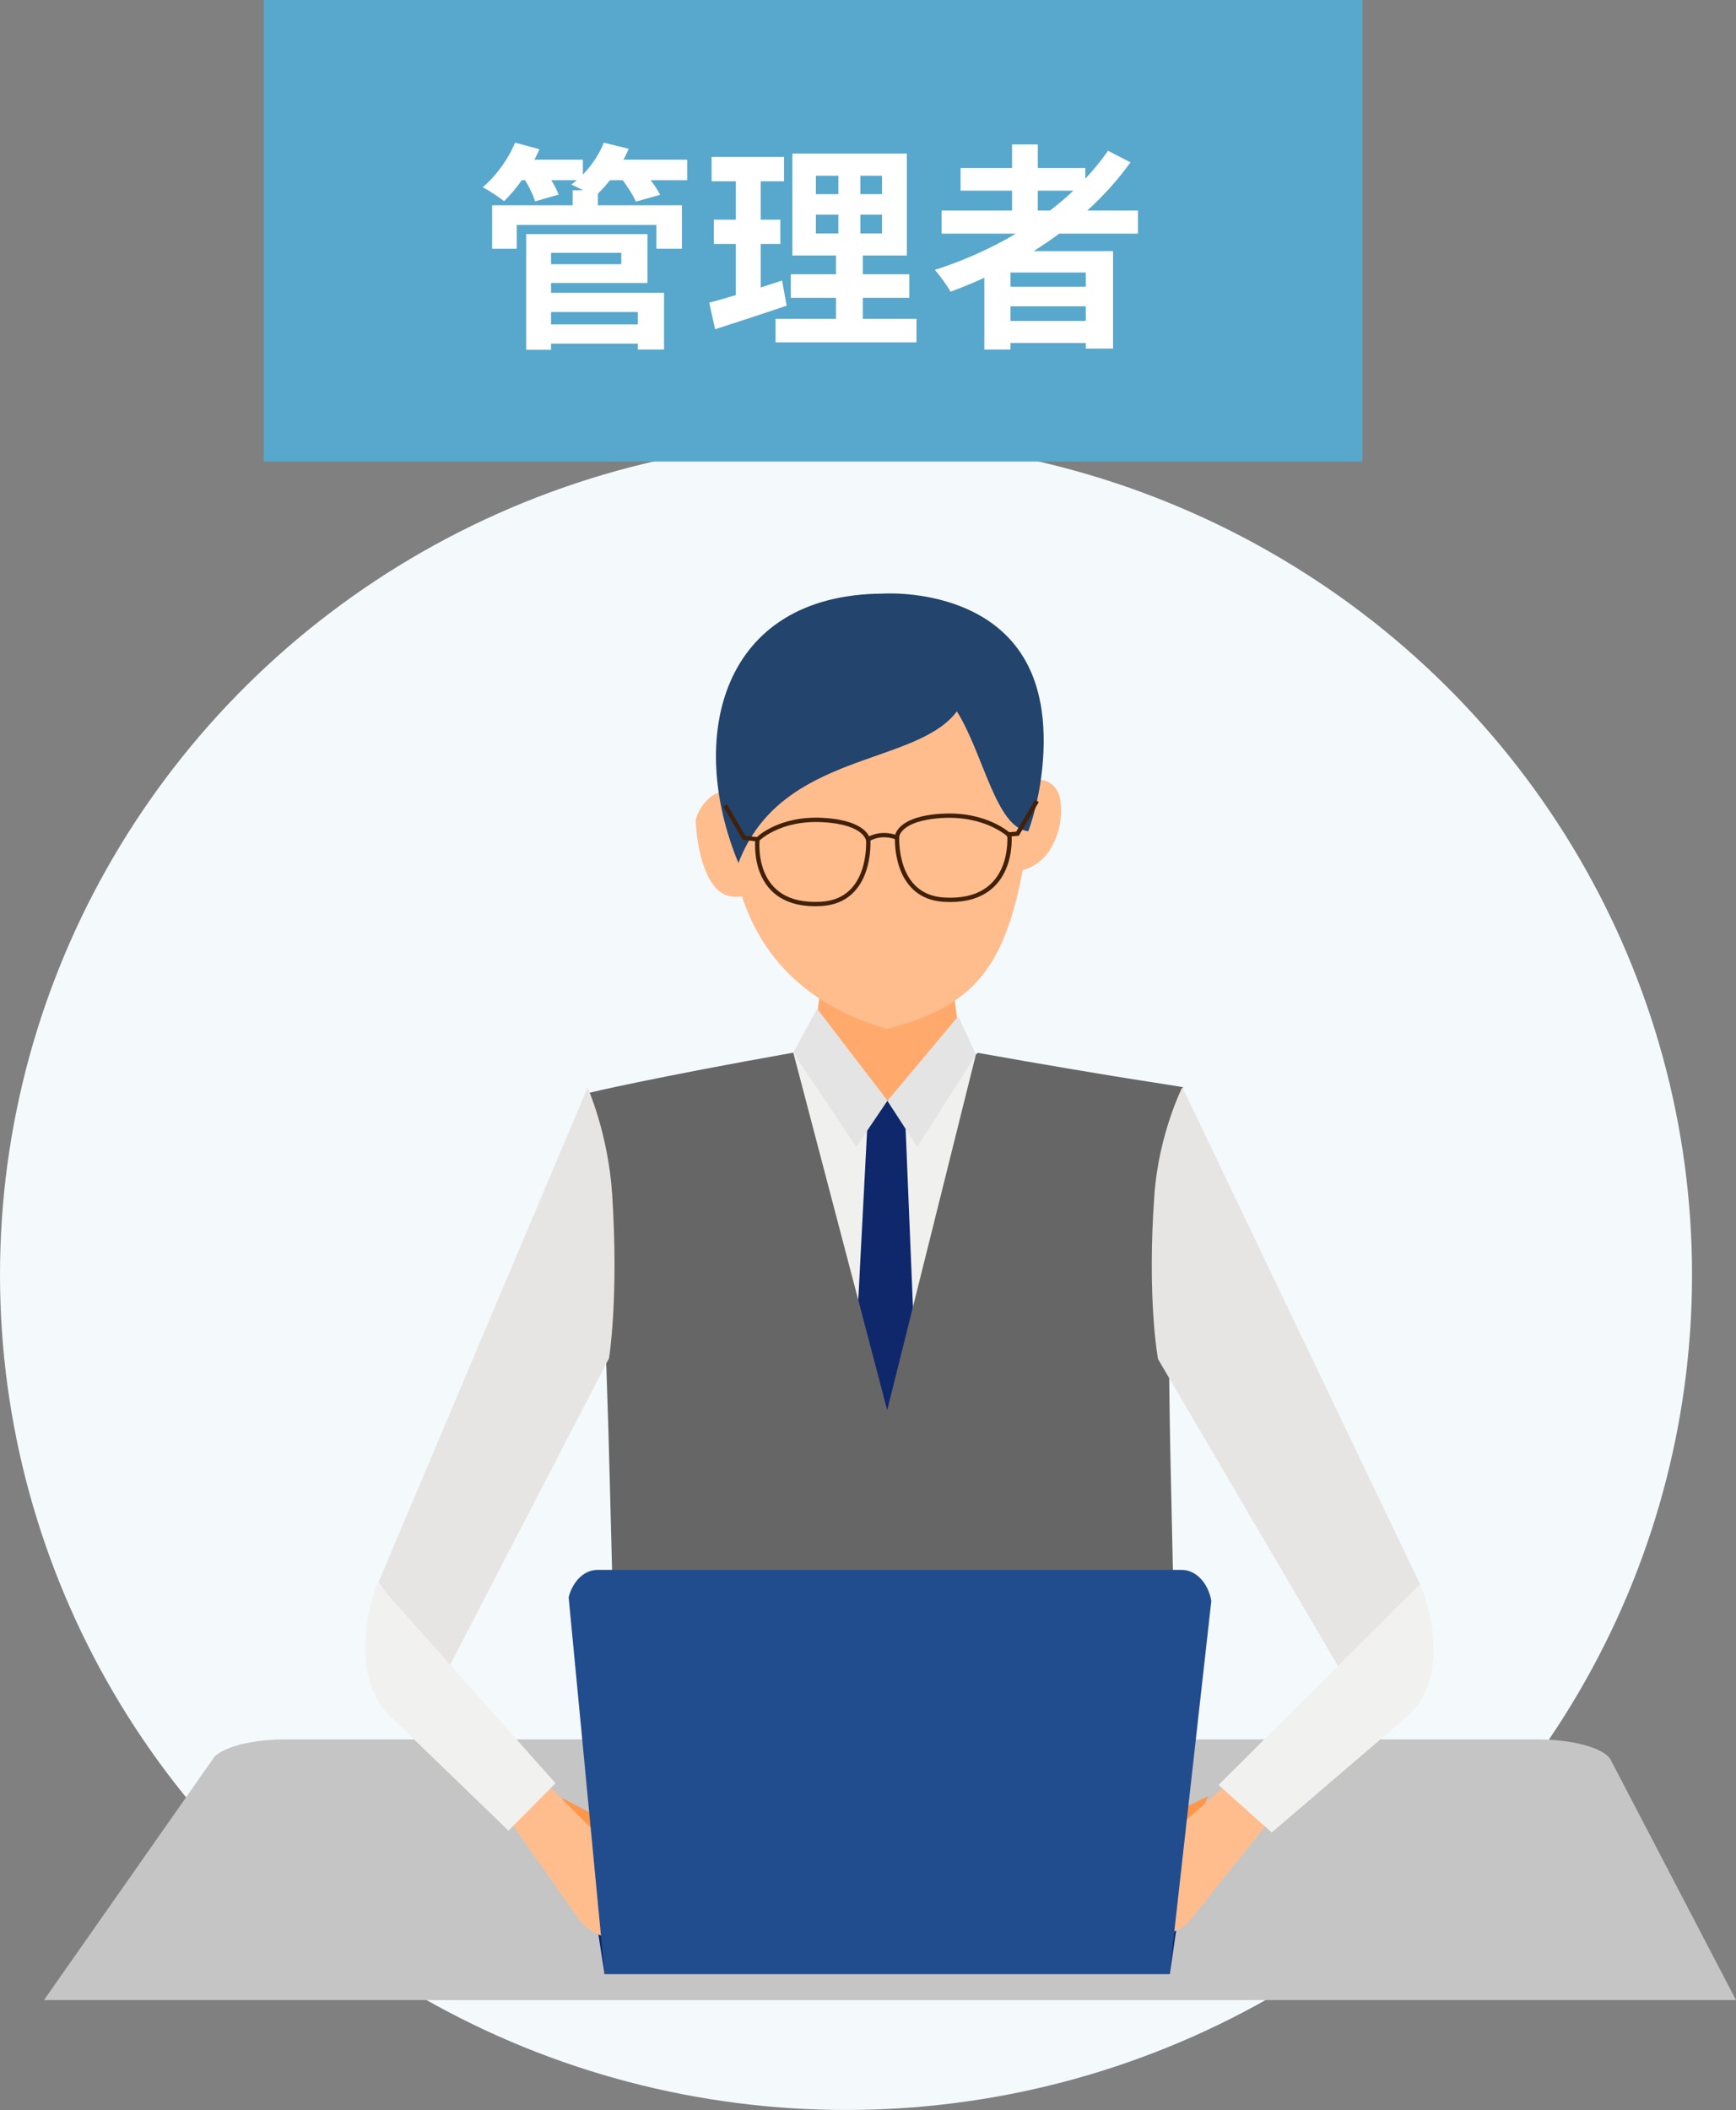
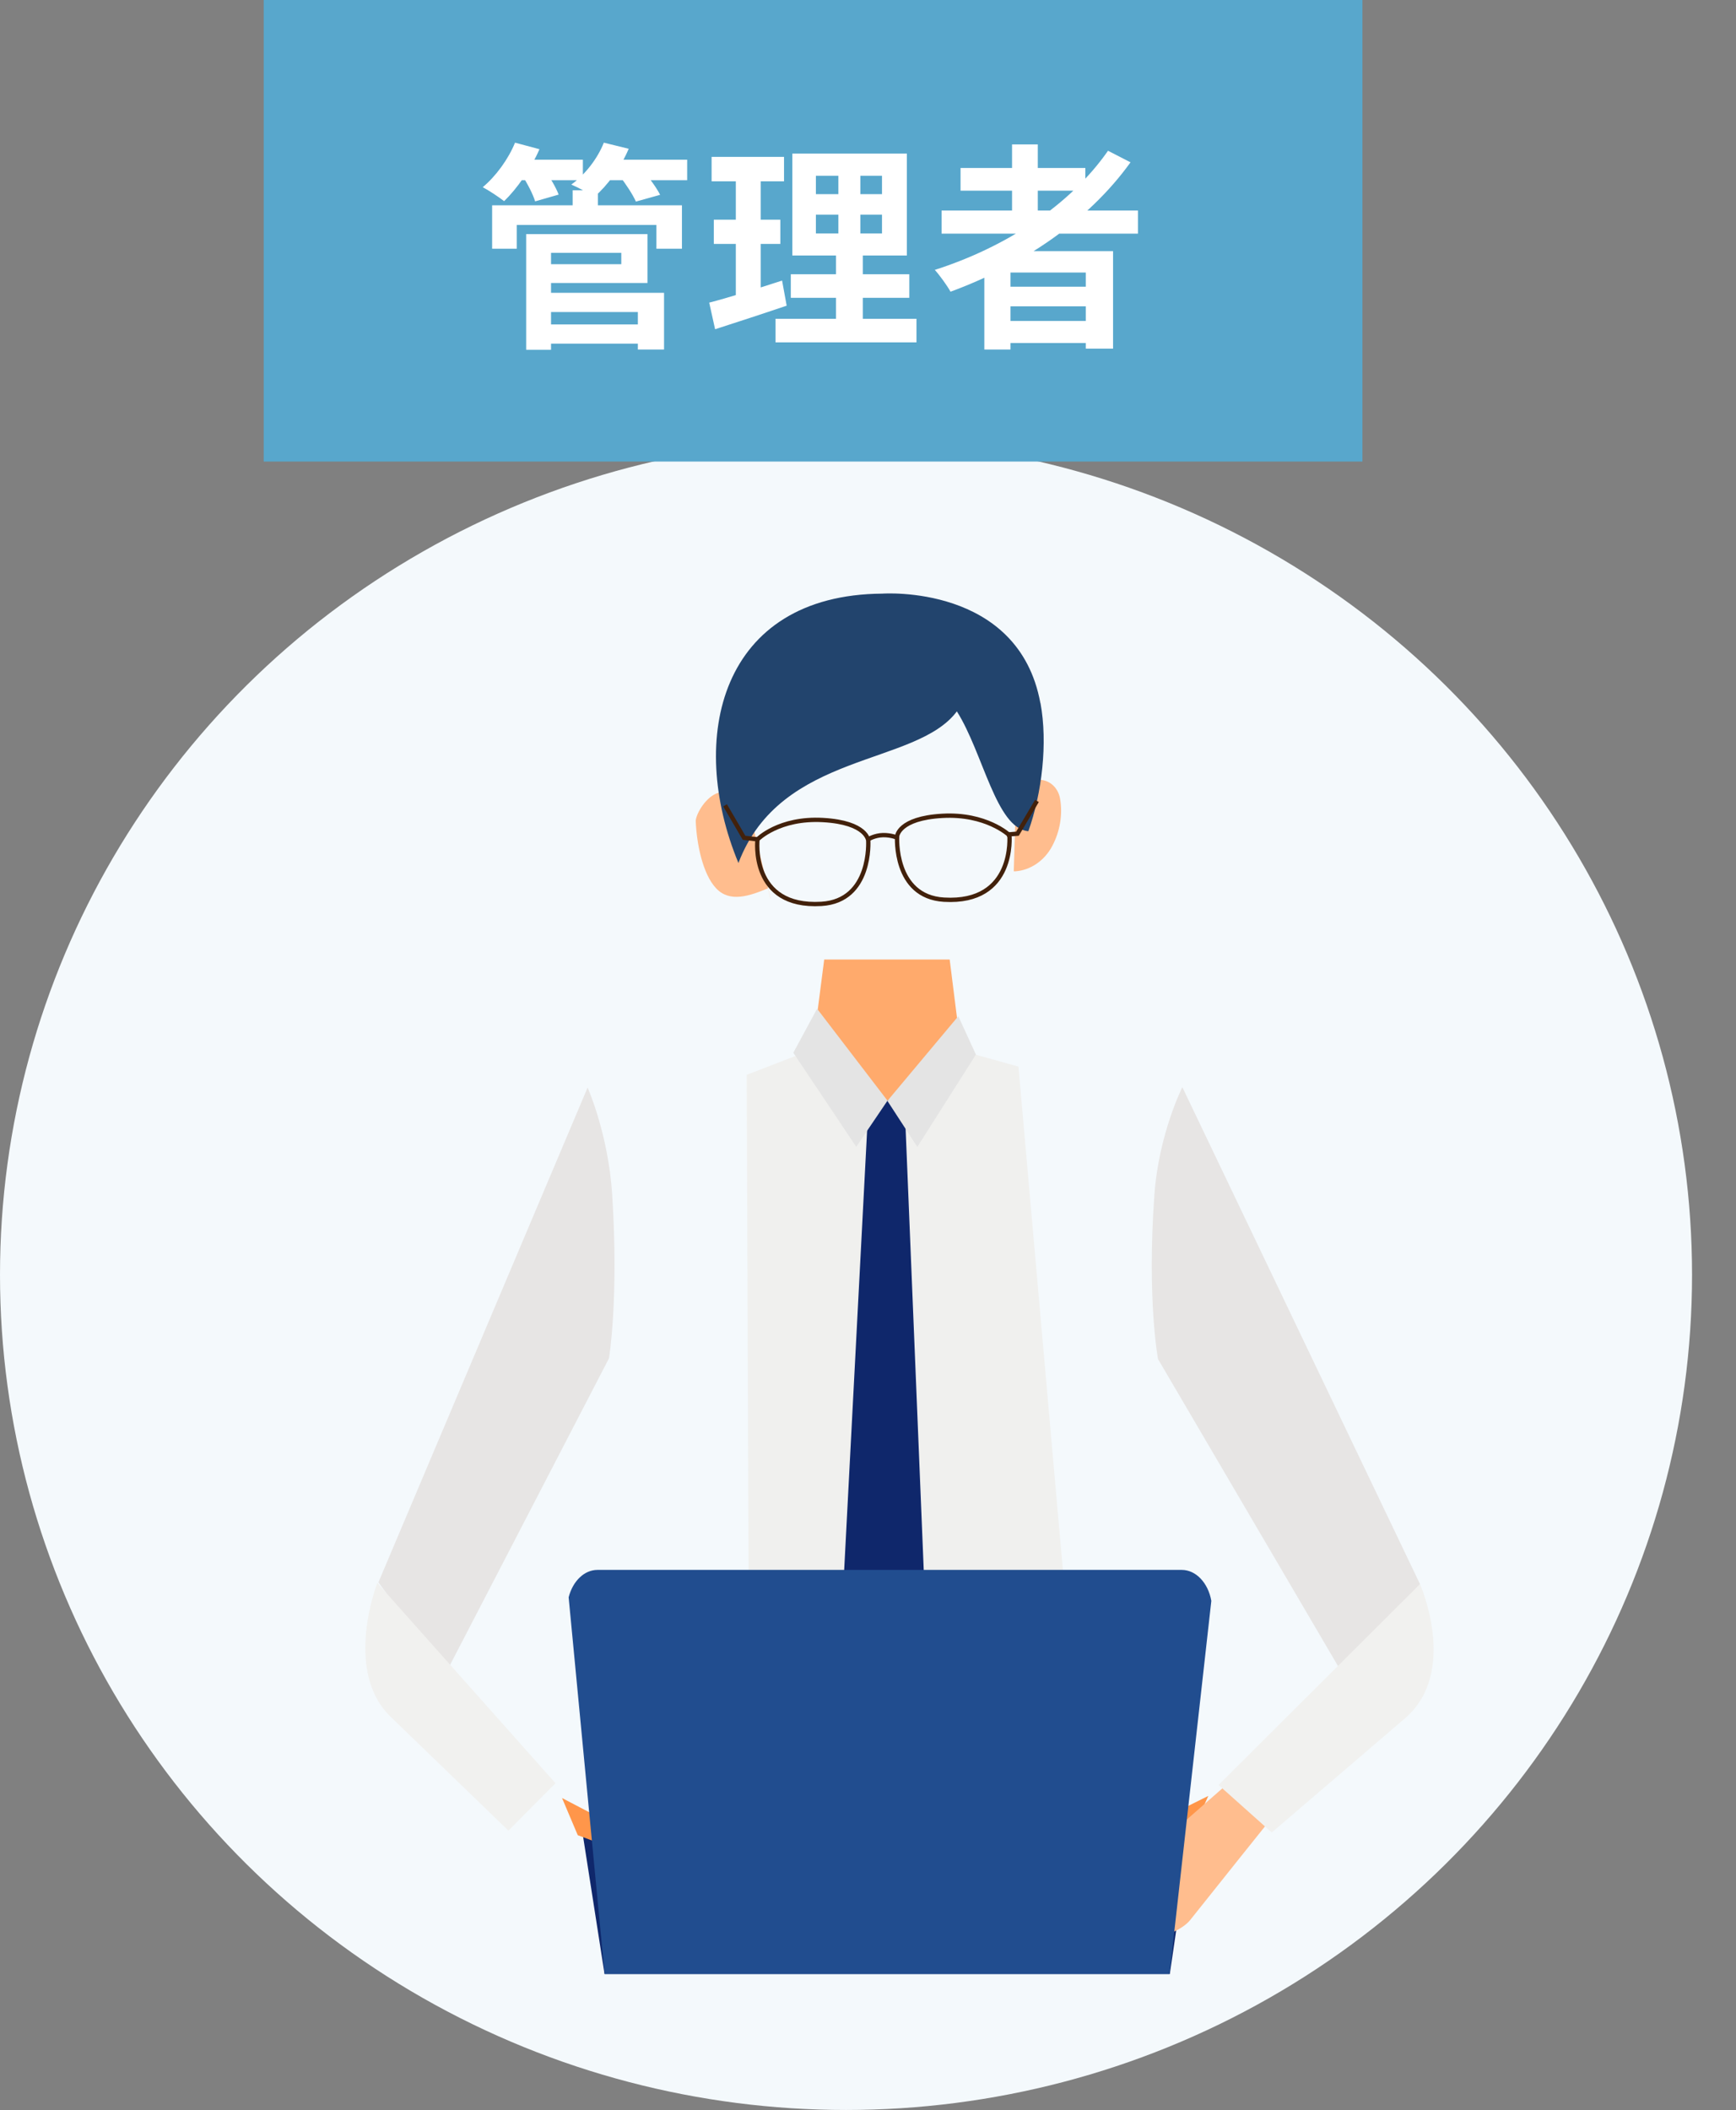
<svg xmlns="http://www.w3.org/2000/svg" width="79" height="96" viewBox="0 0 79 96" fill="none">
  <rect x="0" y="0" width="79" height="96" fill="#808080" stroke="none" />
  <ellipse cx="38.5" cy="58" rx="38.5" ry="38" fill="#F4F9FC" />
  <path fill-rule="evenodd" clip-rule="evenodd" d="M35.059 40.877L34.949 40.417C34.1 40.769 33.211 41.077 32.589 40.417C31.972 39.765 31.7 38.366 31.661 37.362C31.656 37.093 32.046 36.35 32.58 36.111L32.847 36.002C33.434 35.79 33.925 36.181 34.069 36.767L35.063 40.873L35.059 40.877Z" fill="#FFBD8E" />
  <path fill-rule="evenodd" clip-rule="evenodd" d="M33.981 48.902L37.221 47.65L42.896 47.568L46.347 48.528L48.405 71.85L40.33 74.522L34.064 71.603L33.981 48.902Z" fill="#F0F0EE" />
  <path fill-rule="evenodd" clip-rule="evenodd" d="M43.654 47.107L40.331 51.113L37.051 47.19L37.507 43.657H43.217L43.65 47.103L43.654 47.107Z" fill="#FFAA6C" />
  <path d="M42.476 82.238L40.343 84.406L37.852 82.238L39.55 49.701L40.369 50.075L41.144 49.701L42.48 82.238H42.476Z" fill="#0F276B" />
  <path d="M40.383 50.088L41.745 52.182L44.411 47.981L43.61 46.234L40.383 50.088Z" fill="#E4E4E4" />
  <path d="M40.384 50.083L38.965 52.178L36.101 47.898L37.183 45.895L40.388 50.079L40.384 50.083Z" fill="#E4E4E4" />
-   <path d="M53.845 49.464C53.398 49.381 50.712 49.01 44.495 47.902L44.411 47.976L40.374 64.16L36.1 47.894C29.725 49.028 26.953 49.684 26.651 49.757C26.73 50.035 27.373 52.325 27.75 67.414C28.183 84.706 28.407 89.763 28.407 89.763L41.219 90.071L53.638 89.263C53.638 89.263 53.638 82.477 53.287 67.414C52.906 51.026 53.845 49.464 53.845 49.464Z" fill="#666666" />
  <path fill-rule="evenodd" clip-rule="evenodd" d="M46.133 39.643H46.207C46.886 39.595 47.53 39.165 47.884 38.492C48.239 37.827 48.362 37.062 48.243 36.354C48.156 35.816 47.731 35.451 47.227 35.481L46.26 35.533L46.133 39.643V39.643Z" fill="#FFBD8E" />
-   <path fill-rule="evenodd" clip-rule="evenodd" d="M33.237 37.223C33.237 41.994 35.676 45.487 40.365 46.812C45.392 45.539 46.189 42.889 47.078 36.115C47.941 29.538 43.527 27.044 39.731 27.604C35.706 28.195 33.232 31.336 33.232 37.223H33.237Z" fill="#FFBD8E" />
  <path d="M47.345 31.992C46.351 26.561 40.155 27.009 40.155 27.009C32.776 27.061 31.248 33.591 33.604 39.265C35.539 34.173 41.67 34.877 43.544 32.366C44.744 34.264 45.33 37.693 46.797 37.818C47.415 36.094 47.686 33.813 47.349 31.988L47.345 31.992Z" fill="#22446D" />
  <path d="M39.524 38.179C39.524 38.179 39.805 38.005 40.181 37.996C40.558 37.988 40.851 38.118 40.851 38.118" stroke="#42210B" stroke-width="0.197" stroke-miterlimit="10" />
  <path fill-rule="evenodd" clip-rule="evenodd" d="M34.476 38.188C34.476 38.188 35.448 37.197 37.453 37.31C39.459 37.423 39.511 38.244 39.511 38.244C39.511 38.244 39.687 40.986 37.379 41.125C34.108 41.32 34.471 38.192 34.471 38.192L34.476 38.188Z" stroke="#42210B" stroke-width="0.197" stroke-miterlimit="10" />
  <path fill-rule="evenodd" clip-rule="evenodd" d="M45.931 37.997C45.931 37.997 44.884 37.006 42.883 37.119C40.877 37.232 40.825 38.053 40.825 38.053C40.825 38.053 40.65 40.794 42.957 40.934C46.228 41.129 45.935 38.001 45.935 38.001L45.931 37.997Z" stroke="#42210B" stroke-width="0.197" stroke-miterlimit="10" />
  <path d="M32.996 36.641L33.859 38.118L34.476 38.188" stroke="#42210B" stroke-width="0.197" stroke-miterlimit="10" />
  <path d="M47.188 36.441L46.303 37.931L45.812 37.971" stroke="#42210B" stroke-width="0.197" stroke-miterlimit="10" />
-   <path fill-rule="evenodd" clip-rule="evenodd" d="M79 91H2L9.766 79.921C10.237 79.454 11.541 79.138 13.014 79.138H69.941C71.525 79.138 72.905 79.503 73.273 80.021L79 91Z" fill="#C6C5C5" />
  <path fill-rule="evenodd" clip-rule="evenodd" d="M53.234 89.814H27.511L26.473 83.165C26.473 82.995 26.473 82.696 26.769 82.696L53.754 82.696C54.408 82.696 54.196 83.264 54.196 83.264L53.234 89.814Z" fill="#0F276B" />
  <path fill-rule="evenodd" clip-rule="evenodd" d="M61.164 76.272L52.698 61.835C52.698 61.835 52.187 59.123 52.534 54.347C52.736 51.58 53.805 49.464 53.805 49.464L64.62 72.074L61.164 76.272Z" fill="#E7E5E4" />
  <path fill-rule="evenodd" clip-rule="evenodd" d="M50.119 84.128L50.493 84.77L54.208 83.456L54.986 81.711L50.119 84.128Z" fill="#FF964A" />
  <path fill-rule="evenodd" clip-rule="evenodd" d="M55.81 81.206L57.776 82.834C57.776 82.834 55.304 85.918 54.162 87.357C53.492 88.198 51.024 88.603 51.024 88.603L49.678 86.581L55.81 81.206Z" fill="#FFBD8E" />
  <path fill-rule="evenodd" clip-rule="evenodd" d="M55.452 81.213L64.619 72.074C64.619 72.074 66.375 76.024 63.976 78.147L57.874 83.375L55.452 81.213Z" fill="#F1F1EF" />
  <path fill-rule="evenodd" clip-rule="evenodd" d="M20.263 76.172L27.714 61.799C27.714 61.799 28.164 59.099 27.858 54.344C27.681 51.589 26.74 49.482 26.74 49.482L17.221 71.993L20.263 76.172Z" fill="#E7E5E4" />
  <path fill-rule="evenodd" clip-rule="evenodd" d="M30.054 84.149L29.71 84.772L26.292 83.498L25.577 81.807L30.054 84.149Z" fill="#FF964A" />
-   <path fill-rule="evenodd" clip-rule="evenodd" d="M24.928 81.214L23.189 82.845C23.189 82.845 25.376 85.937 26.386 87.379C26.978 88.222 29.162 88.627 29.162 88.627L30.352 86.601L24.928 81.214Z" fill="#FFBD8E" />
  <path fill-rule="evenodd" clip-rule="evenodd" d="M25.279 81.133L17.172 72.02C17.172 72.02 15.619 75.959 17.741 78.076L23.137 83.29L25.279 81.133Z" fill="#F1F1EF" />
  <path fill-rule="evenodd" clip-rule="evenodd" d="M53.223 89.814H27.515L25.877 72.674C26.069 71.927 26.595 71.427 27.19 71.427L53.776 71.427C54.419 71.427 54.976 72.009 55.124 72.835L53.223 89.814Z" fill="#214D8F" />
  <rect width="50" height="21" transform="translate(12)" fill="#58A7CC" />
  <path d="M24.639 14.762H29.484V15.635H24.639V14.762ZM26.059 8.656H27.21V9.847H26.059V8.656ZM22.395 9.341H31.033V11.316H29.871V10.234H23.517V11.316H22.395V9.341ZM24.599 10.651H29.464V12.875H24.599V12.021H28.273V11.505H24.599V10.651ZM24.649 13.322H30.219V15.903H29.027V14.196H24.649V13.322ZM23.944 10.651H25.076V15.913H23.944V10.651ZM23.398 7.266H26.525V8.199H23.398V7.266ZM27.419 7.266H31.271V8.199H27.419V7.266ZM23.438 6.491L24.549 6.789C24.162 7.683 23.527 8.586 22.941 9.152C22.713 8.973 22.236 8.656 21.968 8.517C22.564 8.02 23.13 7.246 23.438 6.491ZM27.479 6.491L28.61 6.769C28.253 7.623 27.637 8.447 27.042 8.963C26.803 8.785 26.297 8.527 25.999 8.397C26.634 7.941 27.191 7.216 27.479 6.491ZM23.765 7.99L24.778 7.722C25.026 8.06 25.304 8.536 25.423 8.854L24.351 9.162C24.262 8.854 24.003 8.348 23.765 7.99ZM28.203 8.02L29.246 7.742C29.534 8.07 29.881 8.546 30.04 8.864L28.938 9.172C28.809 8.874 28.481 8.368 28.203 8.02ZM37.129 9.768V10.621H40.137V9.768H37.129ZM37.129 8V8.834H40.137V8H37.129ZM36.057 6.988H41.269V11.624H36.057V6.988ZM35.987 12.478H41.379V13.55H35.987V12.478ZM35.292 14.504H41.706V15.576H35.292V14.504ZM32.383 7.137H35.679V8.249H32.383V7.137ZM32.483 9.996H35.511V11.098H32.483V9.996ZM32.274 13.769C33.128 13.55 34.399 13.153 35.59 12.766L35.799 13.908C34.687 14.285 33.495 14.672 32.542 14.98L32.274 13.769ZM33.485 7.573H34.617V13.68L33.485 13.858V7.573ZM38.152 7.415H39.154V11.158H39.264V15.01H38.042V11.158H38.152V7.415ZM42.848 9.579H51.784V10.631H42.848V9.579ZM43.712 7.643H49.391V8.675H43.712V7.643ZM45.459 13.044H49.897V13.938H45.459V13.044ZM45.459 14.603H49.897V15.606H45.459V14.603ZM46.055 6.571H47.227V10.165H46.055V6.571ZM50.423 6.859L51.446 7.385C49.5 10.095 46.472 12.091 43.255 13.272C43.116 13.014 42.759 12.518 42.54 12.28C45.767 11.247 48.686 9.351 50.423 6.859ZM44.794 11.426H50.652V15.864H49.411V12.399H45.985V15.903H44.794V11.426Z" fill="white" />
</svg>